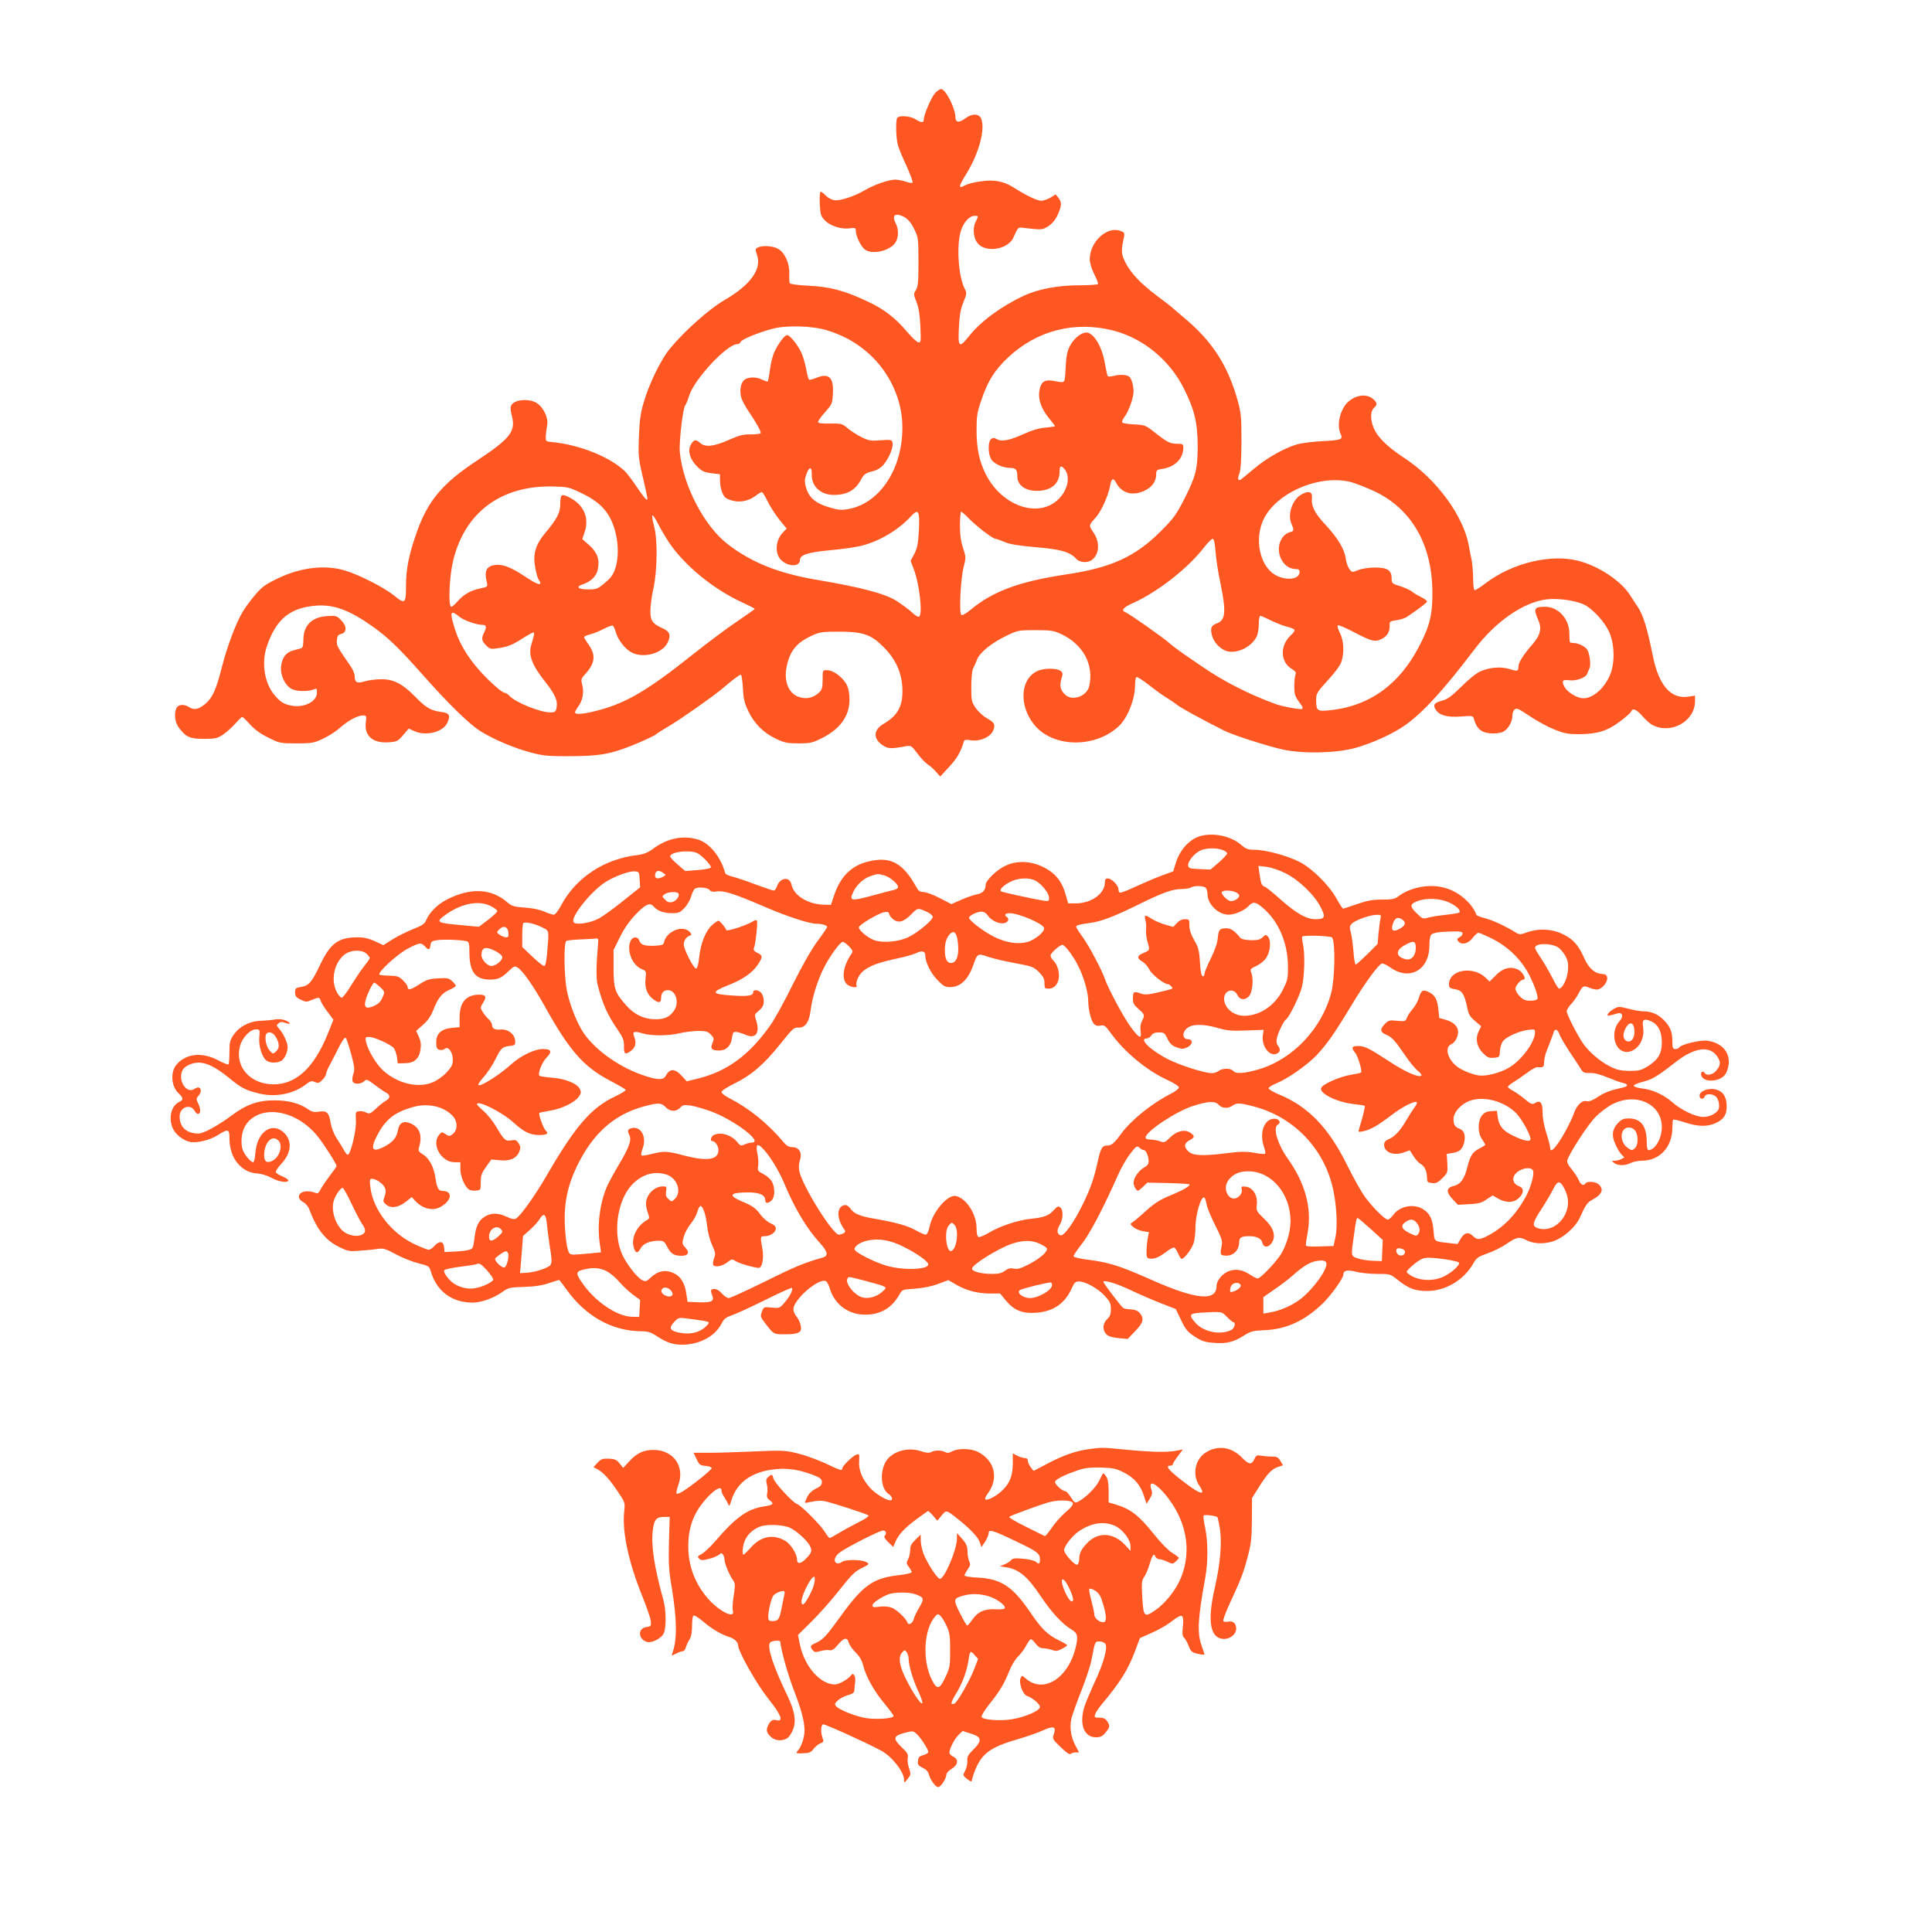
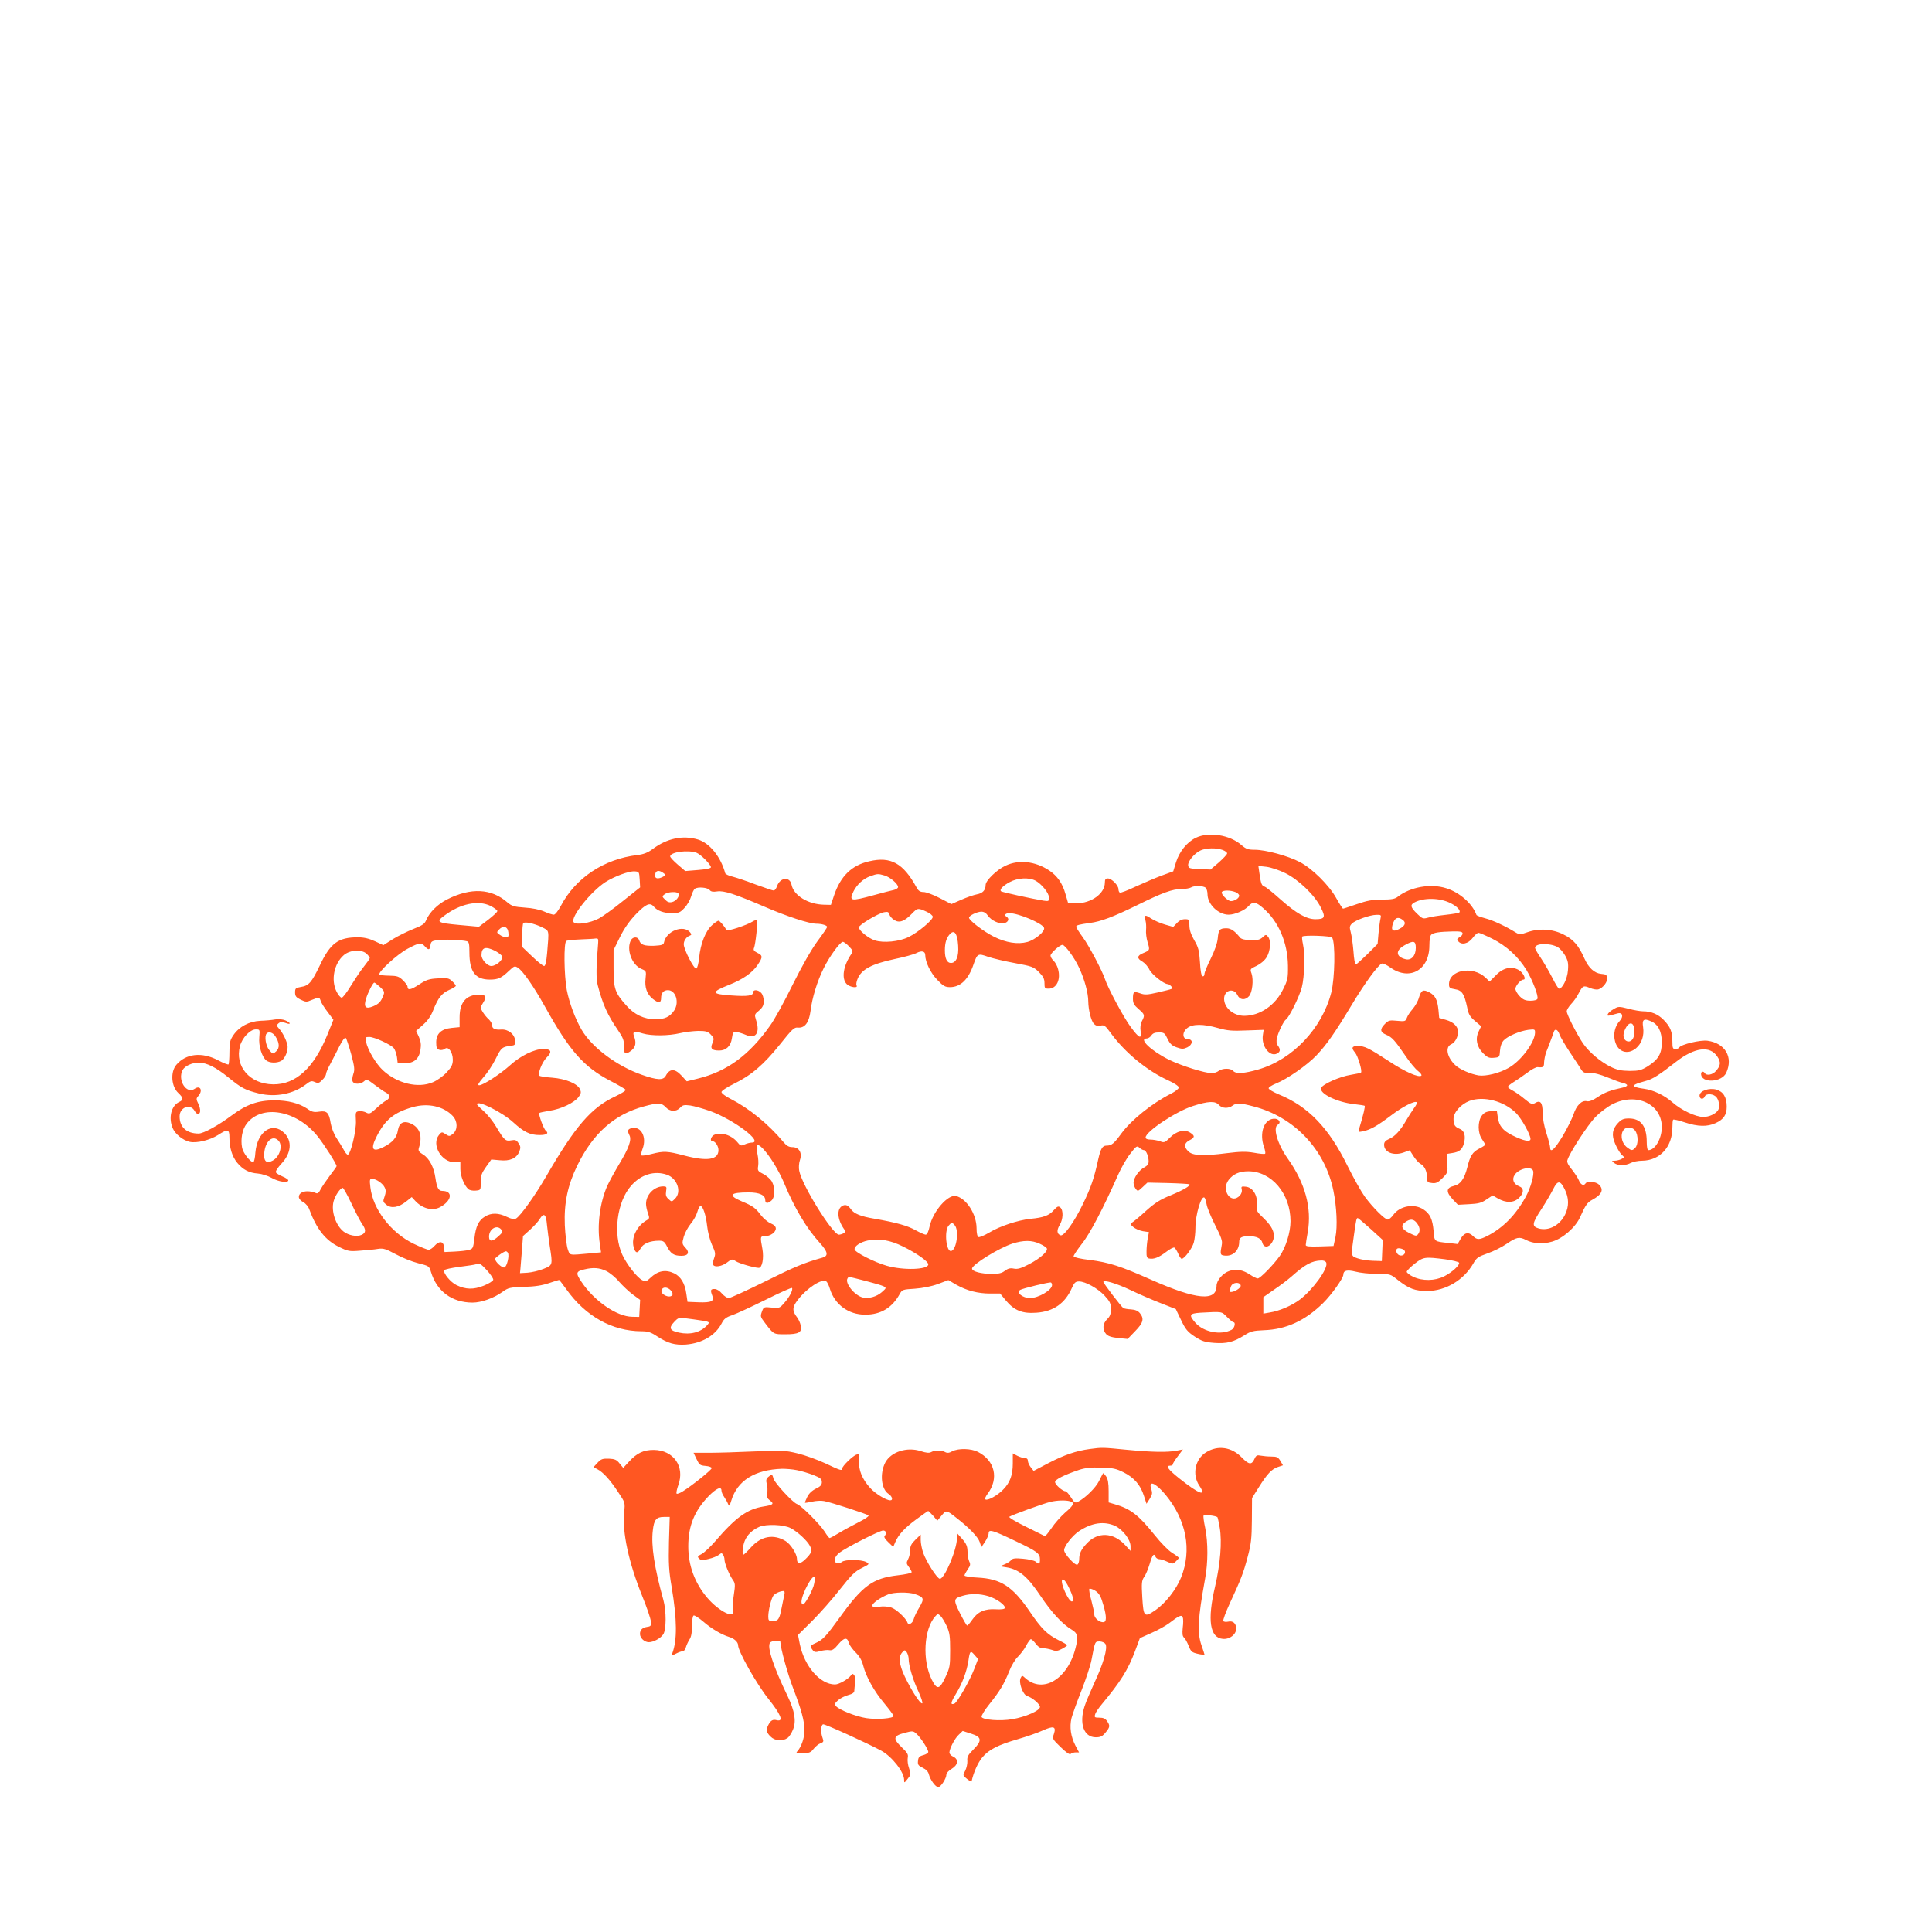
<svg xmlns="http://www.w3.org/2000/svg" version="1.0" width="1280pt" height="1280pt" viewBox="0 0 1280 1280" preserveAspectRatio="xMidYMid meet">
  <g transform="translate(0,1280) scale(0.1,-0.1)" fill="#ff5722" stroke="none">
-     <path d="M6195 12183 c-25 -28 -75 -144 -75 -176 0 -22 -18 -21 -55 3 -33 22 -109 27 -121 9 -11 -19 -8 -142 6 -184 6 -22 32 -84 57 -137 24 -54 42 -102 39 -107 -3 -5 -22 -3 -43 5 -21 7 -53 13 -71 14 -43 0 -139 -33 -202 -70 -72 -42 -167 -73 -205 -66 -18 4 -42 17 -55 31 -13 14 -28 25 -33 25 -5 0 -8 -34 -6 -79 4 -72 7 -83 34 -111 35 -37 108 -60 164 -53 38 5 41 4 41 -18 1 -36 35 -104 61 -123 51 -35 166 -8 202 48 21 32 22 88 1 127 -21 41 -12 63 22 55 46 -12 73 -37 101 -94 27 -55 28 -62 28 -217 0 -134 -3 -165 -17 -187 -16 -24 -16 -28 4 -79 15 -38 22 -86 26 -162 4 -101 3 -109 -14 -105 -9 1 -42 32 -73 68 -81 96 -154 152 -266 204 -150 71 -249 97 -388 103 -65 3 -120 10 -124 16 -4 6 -5 35 -4 64 3 67 -28 137 -73 164 -33 20 -105 25 -136 9 -16 -9 -17 -13 -4 -51 32 -92 -46 -199 -216 -297 -103 -60 -269 -208 -365 -326 -58 -72 -135 -230 -170 -351 -21 -70 -28 -120 -32 -225 -5 -122 -3 -146 21 -250 39 -168 39 -170 30 -170 -5 0 -32 35 -61 78 -28 42 -64 90 -79 106 -99 98 -305 181 -494 198 -33 3 -35 5 -34 38 1 19 5 52 9 72 10 48 -24 119 -69 148 -56 34 -158 22 -171 -21 -4 -10 -1 -35 4 -56 31 -110 -3 -155 -234 -308 -225 -149 -320 -263 -393 -469 -52 -146 -72 -243 -72 -353 0 -123 -6 -128 -77 -70 -66 53 -226 136 -324 166 -130 41 -293 23 -444 -49 -84 -40 -108 -57 -150 -106 -28 -33 -65 -81 -82 -109 -46 -72 -108 -236 -143 -375 -37 -146 -61 -200 -106 -240 -45 -39 -77 -47 -109 -26 -33 22 -72 20 -85 -3 -18 -34 -12 -95 13 -129 49 -66 73 -77 168 -77 79 0 90 3 129 30 23 16 59 48 80 72 20 24 41 43 45 43 4 0 27 -22 52 -50 30 -33 69 -62 121 -87 74 -37 79 -38 186 -38 104 0 115 2 178 32 37 17 86 49 110 71 51 46 117 82 152 82 24 0 25 -2 20 -43 -13 -91 45 -142 149 -135 57 4 63 7 98 48 l37 43 35 -16 c78 -37 196 -7 222 57 21 49 12 63 -48 70 -63 9 -96 28 -167 101 -82 84 -142 115 -222 115 -36 0 -85 -6 -111 -14 -52 -16 -67 -8 -67 35 0 14 -12 44 -27 65 -92 133 -94 137 -91 173 2 28 8 36 28 41 39 9 39 52 0 91 -29 30 -34 31 -94 27 -100 -6 -156 -62 -156 -156 0 -33 -5 -54 -12 -56 -7 -2 -32 -9 -54 -15 -50 -13 -75 -47 -82 -107 -6 -57 26 -125 71 -149 33 -17 111 -18 150 -1 14 7 17 3 17 -22 0 -58 -79 -101 -163 -88 -53 9 -76 22 -116 68 -69 79 -91 218 -52 329 62 180 155 255 332 267 113 7 218 -32 365 -137 102 -71 178 -145 334 -321 169 -191 307 -326 381 -373 82 -52 221 -112 330 -141 84 -23 117 -26 247 -26 210 0 282 12 432 72 69 28 139 60 155 72 17 13 58 39 93 59 71 42 288 194 343 241 73 62 118 96 127 96 5 0 11 -39 14 -88 3 -71 10 -99 35 -152 39 -83 101 -145 183 -184 57 -27 76 -31 150 -31 77 0 92 3 152 33 134 66 196 162 185 284 -4 43 -12 68 -32 94 -34 44 -81 74 -117 74 -28 0 -28 -1 -28 -63 0 -53 -4 -67 -23 -85 -36 -34 -79 -45 -126 -32 -73 19 -109 101 -90 200 22 107 64 160 164 207 56 26 69 28 185 28 158 0 212 -19 294 -102 77 -76 118 -164 124 -264 7 -121 -26 -187 -123 -244 -71 -41 -72 -102 -3 -145 33 -21 53 -22 149 -4 36 6 38 4 77 -48 22 -30 53 -62 68 -72 16 -10 41 -32 56 -50 l27 -31 60 65 c52 56 77 99 97 169 3 10 15 12 50 6 58 -8 126 22 144 65 16 40 9 53 -41 81 -24 13 -57 44 -74 67 -28 42 -30 49 -30 141 0 57 5 108 12 122 7 13 19 40 27 61 18 46 98 110 196 157 73 35 79 36 190 36 103 0 121 -3 171 -26 146 -69 218 -204 185 -346 -15 -65 -110 -100 -157 -57 -33 29 -41 60 -27 106 11 36 10 42 -7 54 -24 18 -106 18 -148 0 -116 -49 -130 -225 -27 -355 120 -152 394 -161 555 -19 63 54 115 182 115 280 0 26 4 49 9 52 5 3 42 -20 82 -52 41 -32 92 -69 114 -82 22 -13 56 -36 75 -51 30 -23 159 -93 311 -170 57 -29 295 -105 389 -125 134 -29 347 -24 473 9 115 31 261 97 343 157 118 86 252 233 453 498 140 185 324 312 477 331 87 10 215 -11 266 -44 57 -38 116 -105 146 -165 37 -76 43 -200 13 -281 -39 -104 -131 -179 -199 -163 -44 10 -91 44 -108 75 -20 39 -12 48 34 42 45 -6 110 18 118 44 3 10 10 26 15 36 10 18 2 90 -13 119 -11 23 -60 48 -93 48 -14 0 -25 3 -25 8 -1 4 -2 32 -3 63 -3 93 -76 169 -160 169 -72 0 -79 -11 -47 -84 27 -59 16 -105 -39 -167 -57 -65 -91 -119 -91 -144 0 -32 -6 -34 -58 -18 -57 18 -134 12 -194 -15 -25 -10 -79 -54 -126 -101 -65 -64 -92 -84 -128 -93 -54 -15 -63 -29 -40 -62 23 -36 77 -50 167 -43 74 6 78 5 84 -16 12 -43 30 -69 57 -83 31 -16 95 -18 132 -4 33 12 66 66 66 106 0 35 16 55 39 46 9 -3 48 -27 86 -53 39 -26 107 -63 150 -81 71 -28 91 -32 170 -32 120 1 186 22 269 85 37 28 70 57 73 65 9 25 35 15 75 -31 22 -25 52 -52 67 -59 124 -63 281 26 281 159 l0 36 -48 -7 c-114 -15 -192 77 -231 268 -38 188 -64 273 -101 328 -10 14 -32 48 -49 75 -61 97 -209 195 -346 230 -182 46 -435 -15 -611 -148 -34 -26 -67 -47 -73 -47 -7 0 -11 28 -11 78 -1 42 -5 97 -10 122 -6 25 -14 68 -19 97 -36 196 -215 440 -426 578 -122 80 -187 147 -209 213 -19 55 -15 102 10 123 21 17 17 35 -12 58 -43 34 -112 24 -163 -22 -52 -48 -77 -152 -49 -212 17 -37 6 -41 -125 -48 -62 -3 -137 -13 -167 -22 -86 -26 -198 -90 -279 -158 -40 -34 -80 -66 -87 -72 -21 -15 -28 2 -13 37 9 23 13 85 14 213 0 166 -2 187 -27 278 -64 226 -168 388 -350 539 -40 33 -75 64 -78 67 -3 4 -48 39 -102 79 -113 85 -177 153 -214 227 -26 55 -27 71 -8 162 6 29 3 34 -22 43 -89 34 -203 -71 -204 -186 0 -26 11 -63 29 -99 17 -33 28 -62 25 -67 -3 -4 -58 -8 -122 -8 -141 0 -275 -25 -370 -70 -150 -70 -285 -170 -362 -267 -65 -82 -74 -75 -67 56 4 82 11 124 30 169 22 55 23 62 9 88 -42 79 -56 283 -27 381 17 58 57 103 91 103 28 0 28 1 8 -39 -23 -46 -14 -116 19 -149 59 -58 197 -32 231 44 27 62 33 69 52 66 11 -1 47 -5 81 -9 57 -5 67 -3 102 21 26 18 46 44 60 76 26 60 26 81 3 110 l-18 22 -34 -21 c-19 -11 -47 -21 -61 -21 -28 0 -101 35 -184 88 -66 42 -131 54 -220 40 -38 -5 -82 -16 -97 -24 -52 -27 -51 -16 7 79 82 135 123 290 96 360 -14 36 -61 37 -108 1 -39 -29 -63 -26 -63 9 0 58 -65 187 -95 187 -8 0 -26 -12 -40 -27z m-710 -1573 c96 -31 169 -69 243 -129 143 -114 238 -293 249 -471 18 -288 -135 -541 -353 -582 -52 -9 -68 -8 -134 12 -88 26 -132 65 -150 131 -10 35 -10 52 1 83 20 58 39 58 37 1 -1 -80 62 -136 152 -134 83 1 138 33 173 99 20 37 29 45 72 56 35 8 59 22 80 47 35 41 66 117 58 145 -4 19 -11 20 -78 15 -64 -5 -79 -3 -126 20 -30 15 -71 41 -92 59 -37 31 -42 33 -118 32 -58 -1 -79 2 -79 11 0 7 21 36 47 65 45 51 48 56 51 122 7 109 -27 140 -114 103 -20 -8 -40 -13 -44 -10 -4 3 -13 35 -19 71 -7 37 -21 85 -32 108 -24 52 -76 116 -94 116 -17 0 -61 -59 -86 -115 -11 -24 -23 -76 -28 -115 -5 -40 -12 -74 -14 -77 -3 -2 -19 3 -36 11 -38 20 -90 20 -117 1 -26 -17 -36 -72 -23 -119 5 -19 29 -63 53 -98 46 -68 76 -121 76 -137 0 -5 -28 -9 -62 -9 -52 1 -78 -5 -148 -36 -101 -45 -158 -51 -192 -20 -28 26 -44 22 -63 -16 -20 -39 -3 -95 44 -141 31 -31 46 -38 94 -44 l57 -7 0 -37 c0 -55 19 -110 42 -122 63 -34 137 -27 195 17 17 13 35 24 40 24 5 0 23 -29 40 -64 17 -35 53 -89 78 -121 l47 -57 -26 -27 c-50 -52 -54 -143 -8 -184 48 -44 122 -42 122 3 0 34 53 51 204 65 77 7 170 20 206 30 121 31 243 105 325 194 50 54 59 38 53 -91 -5 -90 -10 -117 -30 -157 l-25 -47 19 -50 c39 -96 63 -304 37 -320 -6 -3 -27 9 -47 29 -21 19 -67 53 -104 77 -78 48 -233 89 -529 139 -252 43 -427 113 -587 235 -156 120 -296 388 -318 610 -6 67 20 292 36 311 6 7 17 34 25 61 33 110 251 344 320 344 9 0 18 6 21 14 7 17 110 60 209 87 95 26 269 21 370 -11z m1891 0 c197 -51 372 -194 467 -383 70 -139 91 -226 92 -377 0 -157 -12 -204 -88 -355 -55 -107 -72 -130 -157 -215 -168 -168 -327 -241 -622 -285 -314 -47 -491 -112 -640 -237 -27 -23 -52 -36 -59 -32 -16 10 -5 240 16 320 15 59 15 64 -4 122 -15 44 -21 87 -21 152 0 49 4 90 8 90 4 0 28 -21 52 -46 51 -52 158 -134 176 -134 6 0 32 -9 57 -20 33 -15 91 -25 206 -35 169 -14 228 -31 270 -76 26 -29 81 -31 111 -4 46 42 47 119 0 184 -27 39 -26 43 16 88 37 39 87 147 99 216 9 48 21 54 39 20 36 -71 111 -92 191 -53 49 24 75 61 75 108 0 27 4 30 43 36 82 13 137 68 137 141 0 23 -4 25 -42 25 -46 0 -66 10 -154 80 -53 42 -61 45 -128 48 -39 2 -75 8 -80 12 -5 5 1 20 12 35 29 37 62 128 62 172 0 20 -5 51 -12 69 -9 27 -18 34 -47 39 -20 3 -52 1 -71 -5 -19 -5 -37 -6 -41 -2 -3 4 -11 40 -18 80 -19 122 -83 221 -134 208 -37 -9 -75 -44 -99 -89 -17 -32 -24 -66 -28 -142 -6 -110 1 -103 -77 -89 -56 11 -81 -2 -93 -47 -17 -62 3 -129 56 -195 24 -30 44 -55 44 -57 0 -2 -29 -7 -65 -10 -43 -4 -90 -18 -142 -42 -92 -42 -145 -53 -178 -35 -20 11 -27 11 -40 0 -19 -16 -20 -92 0 -129 16 -32 77 -61 129 -61 36 0 46 -12 46 -56 0 -58 52 -96 129 -96 95 0 151 47 151 127 0 39 9 44 32 18 41 -47 24 -137 -37 -198 -132 -133 -376 -50 -484 163 -43 86 -61 169 -61 293 0 91 4 117 30 193 44 132 89 203 179 288 191 179 441 243 697 178z m1575 -1004 c30 -8 98 -35 151 -59 251 -117 388 -356 388 -677 0 -132 -14 -199 -65 -306 -134 -286 -339 -442 -618 -470 -80 -8 -87 -3 -87 68 0 44 4 50 78 132 50 54 83 100 90 124 19 62 15 136 -10 187 -12 24 -19 48 -15 52 4 4 51 -16 105 -44 120 -63 141 -68 186 -46 37 17 56 51 53 93 -2 22 3 25 46 31 27 4 58 14 70 23 91 62 130 93 131 101 1 6 -18 19 -40 30 -23 11 -50 27 -60 36 -11 9 -45 25 -76 35 -55 17 -58 19 -58 51 0 55 -28 73 -110 73 -41 0 -86 -7 -111 -17 -41 -16 -42 -16 -59 7 -10 13 -21 44 -24 69 -8 62 -52 135 -134 224 -72 77 -96 124 -90 179 4 40 -21 49 -68 23 -60 -32 -95 -130 -69 -192 20 -47 19 -52 -10 -59 -14 -3 -34 -17 -45 -31 -63 -80 -10 -213 85 -213 18 0 25 -5 25 -19 0 -46 -75 -60 -148 -27 -104 47 -152 215 -100 353 70 188 371 325 589 269z m-5109 -68 c96 -45 149 -88 187 -147 61 -96 82 -253 47 -358 -13 -40 -29 -62 -69 -95 -47 -40 -55 -43 -110 -43 -68 0 -86 17 -35 34 53 18 88 52 98 96 15 66 -2 114 -55 162 l-47 41 16 49 c31 94 -7 179 -101 227 -53 27 -60 22 -61 -39 0 -63 -20 -101 -101 -198 -50 -60 -71 -110 -71 -171 0 -43 19 -127 31 -140 5 -6 9 -14 9 -18 0 -18 -30 -5 -109 47 -90 60 -147 80 -197 71 -53 -10 -66 -41 -49 -112 7 -32 7 -32 -46 -43 -63 -14 -107 -39 -148 -86 -17 -19 -35 -35 -41 -35 -21 0 -14 192 11 300 76 324 317 505 664 497 92 -2 106 -5 177 -39z m591 -333 c104 -153 292 -307 480 -394 48 -22 87 -42 87 -45 0 -3 -51 -38 -112 -80 -62 -41 -196 -141 -298 -222 -296 -236 -437 -319 -622 -369 -98 -26 -158 -32 -158 -15 0 6 9 23 21 39 29 39 39 93 27 142 -10 36 -8 43 14 67 70 75 78 129 29 199 -17 24 -31 47 -31 52 0 5 19 13 43 19 23 6 64 23 90 37 27 14 53 23 57 20 5 -3 14 -23 20 -44 13 -48 61 -111 103 -133 78 -42 205 -8 240 64 24 50 15 75 -36 97 -64 28 -79 51 -78 114 0 30 9 99 21 153 25 120 27 315 5 401 -24 94 -17 103 22 28 19 -38 54 -97 76 -130z m3620 -57 c3 -46 17 -139 32 -208 40 -195 35 -250 -25 -271 -36 -13 -43 -31 -30 -80 13 -49 61 -96 106 -105 68 -13 156 32 189 97 8 15 15 53 15 84 0 30 4 55 10 55 5 0 35 -13 67 -29 32 -16 79 -35 106 -42 26 -6 50 -16 53 -21 4 -6 -8 -23 -25 -38 -72 -67 -69 -175 6 -221 26 -16 32 -25 26 -38 -4 -9 -8 -43 -8 -76 0 -59 3 -68 50 -131 5 -7 6 -16 3 -20 -8 -8 -128 14 -178 32 -173 63 -342 149 -483 246 -26 18 -80 55 -120 82 -39 27 -85 62 -102 77 -37 34 -264 193 -287 202 -33 12 -18 32 47 61 162 72 366 231 472 369 24 31 50 57 57 57 9 0 15 -25 19 -82z m-5011 -433 c30 -25 114 -55 155 -55 27 0 29 -15 7 -58 -17 -34 -11 -53 25 -86 19 -17 27 -18 86 -8 50 8 84 22 137 56 39 25 76 46 81 46 10 0 7 -15 -14 -85 -19 -65 6 -132 90 -238 71 -89 89 -132 77 -182 -5 -21 -12 -25 -41 -25 -65 0 -231 67 -269 109 -11 12 -25 21 -32 21 -7 0 -33 17 -56 38 -134 117 -227 244 -269 369 -42 127 -38 149 23 98z" />
    <path d="M7922 7249 c-59 -29 -109 -92 -131 -163 l-18 -59 -74 -27 c-41 -15 -118 -48 -173 -73 -54 -26 -102 -44 -107 -41 -5 3 -9 13 -9 23 0 25 -45 71 -70 71 -15 0 -20 -6 -20 -27 0 -73 -89 -137 -189 -138 l-54 0 -18 62 c-20 71 -54 120 -108 156 -92 61 -201 73 -288 32 -58 -26 -133 -99 -133 -128 0 -34 -19 -55 -57 -62 -21 -4 -68 -20 -104 -36 l-66 -29 -77 40 c-42 22 -91 40 -107 40 -23 0 -34 7 -47 31 -88 160 -170 206 -312 173 -117 -26 -192 -99 -235 -229 l-20 -60 -45 1 c-106 2 -202 61 -216 133 -11 55 -75 49 -96 -10 -5 -16 -15 -29 -22 -29 -7 0 -59 18 -117 39 -57 22 -126 45 -152 52 -27 6 -50 17 -52 23 -30 110 -103 200 -181 224 -101 30 -205 8 -301 -64 -31 -23 -59 -34 -100 -39 -222 -26 -411 -152 -508 -338 -18 -33 -37 -57 -46 -57 -9 0 -38 9 -64 21 -30 13 -78 23 -129 26 -71 5 -85 10 -114 34 -106 93 -242 100 -400 20 -63 -32 -116 -85 -138 -136 -10 -26 -25 -36 -86 -60 -40 -16 -101 -46 -135 -67 l-63 -40 -56 26 c-39 18 -73 26 -113 26 -130 0 -182 -38 -252 -186 -55 -114 -73 -135 -127 -143 -33 -6 -37 -9 -37 -36 0 -25 7 -33 37 -48 34 -16 39 -17 73 -2 49 20 52 19 60 -7 4 -13 25 -46 46 -73 l38 -51 -39 -97 c-90 -222 -210 -333 -361 -331 -154 2 -255 119 -219 254 15 55 67 110 105 110 27 0 27 -1 23 -51 -6 -58 18 -134 48 -156 22 -16 68 -17 96 -2 27 14 50 73 42 107 -9 37 -33 83 -56 108 -17 19 -17 22 -3 34 13 11 23 11 46 3 38 -15 38 1 -1 17 -17 7 -45 10 -67 6 -21 -4 -65 -8 -99 -9 -74 -4 -138 -38 -177 -94 -23 -34 -27 -49 -27 -114 0 -42 -3 -78 -6 -81 -3 -3 -35 9 -70 28 -107 56 -213 44 -276 -31 -40 -48 -33 -143 13 -186 35 -33 36 -46 6 -60 -52 -24 -72 -104 -43 -173 17 -40 68 -81 113 -91 47 -10 133 11 187 45 65 42 76 40 76 -16 0 -68 18 -127 52 -168 38 -46 79 -67 137 -71 26 -2 66 -15 91 -29 45 -26 110 -35 110 -16 0 5 -17 17 -37 25 -21 9 -41 21 -45 27 -4 7 11 31 37 59 65 69 72 149 19 202 -79 79 -180 11 -192 -129 -2 -35 -9 -64 -14 -64 -20 0 -68 62 -74 96 -11 58 1 121 30 159 100 131 331 90 470 -83 47 -59 126 -184 126 -198 0 -3 -20 -31 -44 -62 -24 -32 -51 -72 -61 -90 -12 -25 -21 -32 -33 -26 -55 23 -112 10 -112 -26 0 -11 12 -26 29 -34 16 -9 34 -30 40 -48 49 -132 107 -205 197 -249 59 -29 68 -31 141 -25 43 3 96 8 118 12 35 5 51 0 116 -35 42 -23 109 -50 149 -60 71 -18 74 -19 85 -57 39 -130 140 -204 276 -204 58 0 142 30 198 71 39 28 49 30 144 33 71 2 121 10 164 25 34 11 64 21 67 21 2 0 24 -28 49 -63 127 -178 303 -276 496 -277 44 0 63 -6 105 -34 71 -46 117 -59 191 -54 108 9 195 61 236 140 15 30 29 41 71 55 29 10 128 56 221 102 92 46 170 81 174 78 9 -10 -15 -59 -50 -98 -31 -36 -34 -37 -84 -32 -50 5 -53 4 -63 -21 -14 -38 -14 -38 19 -82 57 -75 55 -74 134 -74 90 0 112 13 102 58 -3 17 -14 41 -24 54 -33 43 -33 67 4 115 60 79 163 146 190 123 6 -5 17 -27 23 -48 32 -105 123 -172 234 -172 104 0 179 46 229 137 16 29 20 30 100 35 53 4 109 15 153 31 l69 26 53 -31 c69 -39 143 -58 224 -58 l66 0 38 -46 c56 -67 110 -88 203 -81 113 8 190 62 235 165 16 35 24 42 47 42 42 0 125 -46 170 -95 35 -38 41 -51 41 -88 0 -33 -6 -49 -25 -67 -29 -28 -33 -69 -7 -98 12 -14 35 -22 80 -27 l63 -6 49 51 c54 55 62 83 32 120 -13 16 -31 23 -59 25 -22 1 -45 5 -51 9 -12 7 -132 164 -132 173 0 16 87 -10 180 -54 58 -28 149 -67 203 -88 l97 -38 35 -73 c29 -61 43 -78 90 -109 48 -31 66 -37 129 -42 84 -6 128 5 200 50 42 27 59 31 130 34 147 5 273 63 392 180 56 55 134 165 134 188 0 28 25 34 81 20 29 -8 94 -15 142 -15 87 0 88 0 139 -41 73 -57 112 -72 194 -72 121 0 242 72 305 182 21 38 32 45 94 67 39 13 96 42 128 64 64 44 83 48 127 25 48 -25 111 -29 173 -11 70 20 156 95 186 163 35 79 48 97 80 114 65 35 79 69 43 102 -20 19 -77 23 -87 7 -12 -19 -33 -10 -45 21 -7 17 -29 49 -47 72 -22 25 -33 48 -29 59 11 45 136 237 187 288 31 32 82 70 115 86 158 78 325 -2 324 -155 -1 -76 -45 -151 -89 -151 -7 0 -11 23 -11 55 0 104 -39 155 -118 155 -36 0 -49 -6 -72 -30 -39 -41 -44 -82 -19 -138 11 -26 29 -57 40 -69 l21 -21 -20 -11 c-12 -6 -31 -11 -44 -11 -22 -1 -22 -1 -4 -15 25 -19 73 -19 110 0 15 8 49 15 75 15 118 1 201 91 201 220 0 26 2 49 5 52 3 3 38 -5 77 -18 87 -29 149 -30 204 -5 53 24 74 55 74 109 0 62 -22 99 -68 113 -49 14 -112 -8 -112 -40 0 -24 25 -28 34 -6 9 24 62 19 80 -7 17 -24 21 -66 8 -84 -17 -25 -59 -44 -97 -44 -51 0 -146 45 -205 97 -53 47 -127 82 -190 90 -25 3 -52 9 -60 14 -16 8 4 19 75 38 44 11 90 41 200 127 122 95 223 108 272 35 26 -38 23 -62 -10 -98 -21 -24 -61 -31 -72 -13 -9 15 -25 12 -25 -4 0 -65 138 -58 167 7 47 103 -7 196 -125 212 -48 6 -174 -24 -187 -45 -3 -6 -15 -10 -26 -10 -16 0 -19 7 -19 49 0 65 -13 98 -58 144 -37 38 -83 57 -137 57 -16 0 -60 7 -96 17 -64 16 -67 16 -99 -3 -18 -10 -35 -25 -38 -33 -5 -14 -2 -14 65 5 33 9 41 -21 14 -50 -32 -34 -44 -87 -31 -135 19 -71 83 -92 139 -46 38 32 55 84 47 140 -8 50 4 60 52 39 47 -20 72 -67 72 -140 0 -75 -24 -115 -94 -159 -43 -26 -59 -30 -120 -30 -57 1 -82 6 -127 28 -70 36 -140 96 -181 154 -41 61 -108 192 -108 213 0 9 13 31 29 48 17 17 39 49 50 71 27 51 32 54 76 35 20 -8 44 -12 54 -9 31 9 63 51 59 77 -2 19 -10 24 -40 26 -44 4 -83 39 -111 102 -38 86 -73 127 -139 159 -73 37 -163 42 -241 14 -45 -16 -50 -16 -75 -1 -66 41 -151 81 -202 94 -30 8 -56 18 -58 22 -26 74 -112 150 -200 177 -102 33 -238 9 -321 -56 -19 -15 -41 -19 -105 -19 -64 0 -99 -7 -166 -30 -47 -16 -88 -30 -92 -30 -3 0 -23 30 -44 68 -48 87 -160 198 -243 241 -76 40 -225 81 -298 81 -44 0 -58 5 -88 31 -77 68 -217 90 -303 48z m177 -80 c17 -6 31 -16 31 -23 0 -7 -25 -33 -55 -60 l-55 -47 -72 3 c-66 3 -73 5 -76 24 -4 27 42 82 83 100 37 16 102 18 144 3z m-3484 -19 c28 -11 95 -78 95 -96 0 -7 -33 -14 -85 -18 l-85 -7 -50 43 c-28 24 -50 48 -50 54 0 29 119 45 175 24z m3901 -135 c87 -43 194 -145 234 -226 34 -66 28 -79 -35 -79 -59 0 -126 38 -230 130 -49 44 -97 83 -107 86 -19 6 -24 18 -34 88 l-7 49 54 -6 c30 -4 85 -22 125 -42z m-4278 -42 l3 -52 -112 -89 c-61 -50 -134 -102 -161 -117 -58 -31 -155 -46 -168 -24 -21 33 115 203 211 265 60 38 157 74 194 71 29 -2 30 -4 33 -54z m157 43 c18 -13 18 -14 -3 -25 -31 -16 -52 -13 -52 7 0 34 23 42 55 18z m1464 -16 c37 -10 91 -56 91 -77 0 -7 -12 -15 -27 -19 -16 -3 -76 -19 -135 -35 -154 -42 -164 -40 -133 26 22 44 65 84 111 100 48 17 51 17 93 5z m1000 -34 c42 -22 91 -83 91 -113 0 -24 -2 -25 -37 -20 -73 12 -275 56 -281 62 -12 11 13 37 58 61 52 28 126 32 169 10z m1129 -48 c7 -7 12 -26 12 -42 0 -67 72 -136 140 -136 42 0 108 29 134 59 27 29 46 27 93 -14 103 -88 164 -229 166 -382 1 -84 -2 -97 -32 -157 -52 -107 -154 -176 -258 -176 -71 0 -133 53 -133 113 0 57 64 75 88 25 16 -34 51 -37 77 -8 22 24 31 107 17 150 -11 30 -10 31 33 51 27 13 53 35 66 56 26 41 31 112 10 137 -13 16 -16 15 -36 -4 -18 -16 -33 -20 -80 -19 -36 1 -61 7 -69 17 -35 44 -61 62 -90 62 -45 0 -53 -9 -58 -66 -3 -33 -20 -81 -46 -134 -23 -46 -42 -92 -42 -102 0 -11 -5 -18 -12 -16 -9 3 -15 35 -18 94 -5 77 -10 97 -38 145 -22 39 -32 69 -32 98 0 39 -2 41 -30 41 -19 0 -38 -9 -53 -26 l-24 -25 -56 16 c-31 9 -71 27 -91 40 -40 27 -47 24 -37 -13 4 -15 6 -43 4 -62 -2 -19 2 -56 10 -82 16 -52 16 -54 -30 -73 -41 -17 -42 -35 -4 -56 16 -10 37 -33 46 -53 16 -32 96 -96 122 -96 6 0 16 -7 23 -15 14 -17 21 -14 -93 -41 -66 -15 -83 -16 -113 -5 -43 15 -48 11 -48 -36 0 -29 7 -42 37 -68 42 -36 43 -41 22 -81 -9 -19 -12 -42 -8 -66 8 -56 -10 -48 -67 30 -44 58 -152 260 -170 317 -17 52 -106 221 -146 275 -24 33 -44 64 -44 70 0 10 18 15 90 25 73 9 156 41 310 116 174 86 238 109 299 109 25 0 53 5 61 10 21 14 84 12 98 -2z m-3287 -14 c9 -12 23 -14 50 -10 44 7 116 -16 318 -103 146 -63 293 -111 340 -111 36 0 71 -11 71 -21 0 -5 -29 -48 -65 -96 -41 -56 -101 -162 -164 -288 -54 -110 -121 -232 -149 -270 -138 -195 -284 -303 -479 -351 l-73 -18 -34 37 c-45 49 -79 49 -105 0 -16 -31 -56 -30 -158 6 -166 58 -331 181 -400 299 -42 72 -81 177 -98 263 -18 97 -21 314 -3 325 6 4 47 8 92 10 45 2 90 4 101 6 17 2 20 -2 18 -27 -14 -164 -14 -240 -3 -282 33 -127 65 -198 134 -298 34 -50 41 -68 40 -107 -1 -54 9 -59 50 -27 27 22 33 50 17 93 -13 32 1 37 58 19 58 -17 171 -16 246 2 33 8 87 14 121 15 52 0 64 -4 84 -25 21 -22 22 -27 10 -56 -16 -36 -4 -49 45 -49 46 0 77 30 84 81 6 39 9 44 31 42 14 -2 42 -11 63 -20 65 -28 94 15 66 99 -11 36 -11 38 20 63 24 21 31 35 31 63 0 19 -7 44 -17 54 -19 21 -53 24 -53 4 0 -23 -36 -29 -146 -21 -133 9 -135 22 -14 70 91 36 155 80 190 133 35 52 34 62 -4 80 -20 10 -26 19 -21 30 11 26 26 172 20 183 -4 5 -16 2 -28 -6 -39 -25 -171 -68 -175 -57 -6 18 -43 62 -52 62 -5 0 -25 -13 -43 -30 -42 -37 -76 -122 -85 -215 -4 -39 -12 -70 -19 -72 -15 -5 -83 127 -83 161 0 25 19 51 42 58 10 4 10 8 0 21 -44 53 -158 9 -173 -67 -3 -16 -15 -19 -64 -22 -66 -2 -91 6 -100 36 -8 25 -41 26 -55 1 -32 -61 6 -165 71 -191 31 -13 31 -15 26 -63 -7 -59 9 -104 48 -135 38 -30 55 -28 55 6 0 33 16 52 45 52 52 0 77 -80 42 -134 -29 -43 -63 -59 -125 -59 -74 0 -140 31 -193 92 -75 84 -84 110 -84 247 l0 120 42 85 c28 57 62 106 106 152 66 68 93 80 118 51 23 -28 67 -44 120 -44 46 0 55 4 83 34 18 18 38 53 45 77 7 24 18 47 25 51 21 14 83 8 97 -8z m3483 -14 c14 -5 26 -16 26 -24 0 -17 -30 -36 -55 -36 -21 0 -68 47 -60 60 8 13 56 13 89 0z m-3689 -10 c10 -16 -14 -49 -41 -56 -19 -5 -32 -1 -47 15 -22 22 -22 22 -3 37 22 16 82 19 91 4z m5114 -63 c45 -22 71 -50 59 -63 -4 -3 -44 -10 -90 -15 -46 -5 -99 -13 -118 -19 -32 -9 -37 -7 -72 27 -43 42 -47 58 -17 74 62 33 168 31 238 -4z m-6359 -19 c25 -13 45 -28 45 -34 0 -7 -28 -32 -61 -58 l-61 -46 -132 12 c-143 13 -154 20 -98 61 106 80 226 105 307 65z m2888 -38 c23 -10 42 -26 42 -34 0 -22 -97 -103 -160 -134 -63 -31 -167 -41 -225 -22 -42 14 -105 65 -105 86 0 16 125 91 166 100 26 5 32 2 36 -14 3 -11 17 -28 32 -37 33 -22 68 -10 117 41 38 39 40 40 97 14z m406 -25 c23 -34 77 -59 110 -51 26 6 35 29 16 41 -19 12 -10 25 18 25 59 0 218 -67 229 -97 9 -23 -59 -80 -111 -94 -63 -17 -141 -5 -221 35 -68 34 -165 108 -165 126 0 14 52 39 81 40 18 0 32 -9 43 -25z m2602 -22 c-4 -16 -9 -59 -13 -97 l-6 -70 -68 -68 c-38 -37 -72 -68 -77 -68 -5 0 -12 39 -15 88 -4 48 -12 104 -18 126 -9 33 -8 41 8 57 23 23 117 57 162 58 31 1 33 -1 27 -26z m148 -8 c24 -18 15 -40 -24 -60 -38 -20 -54 -11 -45 24 13 50 35 62 69 36z m-5704 -48 c50 -25 48 -13 35 -169 -5 -60 -12 -88 -20 -88 -7 0 -43 28 -79 63 l-66 63 0 75 c0 42 3 79 7 83 11 11 72 -2 123 -27z m-222 -34 c3 -27 0 -33 -15 -33 -10 0 -29 7 -41 16 -22 15 -23 17 -6 35 27 30 58 21 62 -18z m2980 -88 c5 -72 -13 -115 -48 -115 -26 0 -40 29 -40 84 0 51 11 86 36 110 28 28 47 -1 52 -79z m3342 80 c0 -8 -9 -19 -21 -25 -16 -9 -18 -14 -8 -26 22 -27 66 -17 95 21 14 19 32 35 39 35 7 0 49 -18 93 -40 93 -47 172 -119 226 -208 40 -67 79 -169 72 -189 -3 -8 -22 -13 -46 -13 -33 0 -48 6 -71 29 -16 16 -29 39 -29 50 0 20 35 61 53 61 21 0 -1 46 -30 63 -49 28 -105 16 -154 -36 l-40 -40 -27 26 c-84 80 -242 52 -242 -44 0 -23 5 -27 40 -33 46 -7 61 -30 80 -118 9 -48 18 -63 52 -92 l41 -35 -17 -36 c-23 -48 -12 -101 30 -143 28 -28 39 -33 71 -30 37 3 38 4 41 48 2 28 11 53 24 67 26 28 105 62 163 70 43 5 45 4 45 -18 -1 -64 -92 -187 -175 -234 -61 -35 -151 -57 -199 -50 -53 9 -125 40 -154 68 -55 51 -69 120 -28 138 26 12 46 48 46 83 0 35 -30 65 -80 79 l-45 13 -5 54 c-7 67 -21 95 -61 116 -41 21 -53 14 -68 -35 -6 -23 -25 -56 -41 -75 -16 -18 -34 -44 -39 -59 -9 -24 -13 -25 -65 -20 -49 5 -57 3 -80 -20 -35 -35 -33 -55 7 -72 39 -16 58 -37 127 -138 29 -43 67 -89 84 -102 17 -13 27 -27 23 -31 -16 -16 -109 25 -216 96 -135 88 -160 100 -206 100 -39 0 -44 -13 -17 -44 18 -21 49 -123 39 -132 -2 -3 -33 -9 -68 -15 -71 -11 -187 -62 -196 -87 -14 -36 103 -94 217 -107 36 -4 68 -9 71 -11 5 -3 -7 -56 -38 -158 -5 -16 -2 -17 28 -11 50 11 94 36 184 104 77 59 159 101 172 88 3 -4 -5 -21 -19 -39 -13 -18 -36 -54 -51 -80 -39 -68 -77 -109 -114 -124 -24 -10 -33 -21 -33 -38 0 -50 62 -75 128 -52 l42 15 25 -39 c14 -22 34 -44 45 -50 27 -14 44 -48 44 -90 1 -32 4 -35 34 -38 26 -3 39 3 68 32 35 35 36 38 33 98 l-4 63 37 6 c47 7 65 23 77 64 13 48 3 85 -28 96 -32 13 -41 26 -41 66 0 43 48 97 105 119 93 35 229 0 310 -81 36 -37 95 -142 95 -171 0 -22 -46 -13 -120 24 -64 32 -89 63 -97 121 l-6 42 -40 -3 c-30 -2 -45 -10 -60 -30 -28 -38 -27 -116 2 -156 11 -17 21 -33 21 -36 0 -3 -18 -15 -40 -26 -44 -22 -61 -49 -79 -125 -19 -75 -45 -112 -89 -122 -51 -12 -53 -40 -8 -88 l35 -37 74 4 c60 3 82 8 115 31 l41 27 33 -19 c56 -33 109 -31 143 4 32 31 32 63 1 75 -38 14 -51 46 -31 76 27 42 109 60 122 28 9 -25 -15 -112 -49 -174 -67 -121 -150 -205 -255 -259 -52 -26 -68 -26 -93 -1 -30 30 -58 25 -82 -16 l-21 -36 -61 7 c-95 10 -93 8 -98 79 -7 78 -23 114 -67 143 -61 41 -157 24 -200 -36 -12 -17 -29 -31 -37 -31 -19 0 -100 81 -152 152 -23 32 -75 124 -115 205 -123 251 -261 394 -456 473 -36 15 -66 33 -66 40 0 7 23 21 50 32 73 29 205 121 267 186 68 72 122 149 232 332 87 145 176 267 201 276 7 3 33 -9 58 -27 127 -89 257 -15 257 146 0 38 5 67 13 73 15 13 54 19 140 21 53 1 67 -2 67 -14z m-864 -27 c22 -36 18 -268 -6 -364 -61 -237 -255 -443 -482 -509 -96 -28 -150 -31 -168 -10 -16 19 -70 19 -96 0 -10 -8 -31 -15 -45 -15 -45 0 -200 48 -284 89 -119 59 -205 141 -147 141 9 0 23 9 30 20 9 14 23 20 50 20 34 0 39 -4 57 -42 16 -34 30 -46 61 -57 34 -12 44 -12 70 0 37 18 40 54 4 54 -37 0 -40 46 -4 74 35 28 106 28 204 0 63 -18 94 -20 189 -16 l113 4 -5 -34 c-12 -73 45 -148 94 -123 22 12 24 28 5 53 -9 12 -11 28 -6 50 8 37 45 113 59 122 21 12 90 153 106 214 18 71 22 223 7 288 -5 23 -7 44 -4 48 11 11 191 5 198 -7z m-5733 -24 c14 -4 17 -17 17 -74 0 -128 39 -180 135 -180 55 0 77 10 127 58 35 33 38 34 60 20 34 -23 103 -122 179 -258 163 -293 256 -398 431 -490 54 -28 100 -55 103 -60 3 -5 -27 -24 -67 -43 -160 -74 -267 -198 -459 -530 -73 -126 -169 -261 -200 -280 -12 -7 -29 -4 -61 11 -55 27 -103 28 -145 2 -42 -25 -61 -65 -70 -146 -8 -63 -10 -68 -37 -75 -16 -5 -58 -9 -95 -11 l-66 -3 -3 33 c-4 40 -32 43 -64 7 -12 -14 -29 -25 -38 -25 -9 0 -54 18 -100 40 -150 73 -269 228 -286 373 -6 50 -5 57 11 57 27 0 72 -31 84 -58 9 -18 8 -33 -1 -59 -12 -33 -11 -36 12 -55 32 -26 81 -18 130 21 l38 30 23 -25 c47 -51 113 -68 162 -43 81 42 91 109 17 109 -25 0 -36 22 -45 85 -10 72 -41 131 -82 156 -28 17 -33 26 -28 43 25 78 8 133 -50 161 -50 23 -80 8 -89 -44 -7 -48 -35 -80 -94 -110 -75 -38 -90 -15 -46 71 56 110 115 158 238 193 101 29 205 6 266 -59 33 -36 33 -91 1 -118 -22 -17 -25 -18 -49 -2 -24 16 -26 16 -44 -6 -51 -63 16 -180 103 -180 l39 0 0 -45 c0 -46 26 -111 54 -134 8 -7 30 -11 48 -9 33 3 33 3 33 56 0 44 6 60 35 101 l35 49 56 -5 c67 -7 110 12 129 56 10 26 10 35 -4 56 -14 22 -22 25 -49 20 -38 -7 -46 0 -101 92 -20 34 -57 80 -81 101 -25 22 -45 42 -45 46 0 31 167 -52 242 -121 69 -63 110 -83 172 -83 48 0 64 11 42 29 -15 12 -50 110 -43 117 2 3 33 9 68 15 76 11 164 53 192 91 17 22 18 32 10 51 -17 38 -96 70 -184 77 -43 3 -81 9 -85 13 -13 13 17 90 47 120 39 39 32 57 -23 57 -58 0 -150 -45 -218 -107 -64 -58 -179 -133 -205 -133 -13 0 -6 13 28 53 26 28 63 85 82 124 36 73 42 78 105 85 21 3 25 8 23 33 -3 43 -46 77 -92 74 -43 -3 -61 6 -61 30 0 10 -10 26 -21 37 -12 10 -30 32 -40 48 -18 29 -18 31 2 63 25 40 18 53 -26 53 -86 0 -130 -50 -130 -150 l0 -65 -52 -5 c-70 -7 -103 -38 -103 -96 0 -34 4 -44 20 -49 12 -4 28 -1 37 6 23 20 53 -22 53 -72 0 -32 -8 -48 -40 -83 -23 -25 -63 -54 -92 -66 -98 -42 -235 -9 -331 79 -46 43 -100 133 -112 189 -6 30 -5 32 22 32 33 0 142 -50 162 -74 8 -10 17 -36 21 -59 l5 -42 47 1 c62 0 95 29 104 91 5 32 2 55 -11 84 l-18 39 45 40 c31 27 53 58 68 97 33 83 57 113 107 135 23 10 43 22 43 27 0 4 -11 18 -24 30 -22 21 -33 23 -94 19 -60 -3 -77 -9 -126 -41 -55 -36 -76 -40 -76 -13 0 7 -14 25 -31 42 -26 25 -38 29 -90 30 -32 0 -62 4 -65 7 -14 14 119 136 186 171 79 42 90 43 115 16 24 -27 33 -25 37 8 3 23 9 28 43 33 40 7 164 2 198 -7z m2532 -34 c25 -26 27 -34 17 -48 -55 -79 -69 -165 -32 -202 21 -21 77 -29 65 -9 -4 5 -1 25 6 42 25 64 92 100 246 133 63 13 128 31 145 40 35 18 58 12 58 -14 0 -45 35 -118 80 -164 39 -41 52 -48 84 -48 70 0 122 51 156 151 25 72 29 74 96 50 33 -11 113 -30 179 -42 113 -21 122 -24 158 -59 29 -30 37 -45 37 -74 0 -33 2 -36 28 -36 52 0 81 60 62 129 -5 21 -19 46 -30 56 -11 10 -20 25 -20 34 0 16 61 71 79 71 17 0 80 -85 110 -151 36 -76 61 -168 61 -224 1 -56 18 -126 37 -148 12 -12 25 -16 44 -12 25 6 32 0 70 -52 93 -127 238 -246 375 -309 44 -20 74 -40 74 -49 0 -8 -24 -27 -52 -41 -125 -63 -263 -174 -329 -264 -49 -67 -64 -80 -99 -80 -26 0 -38 -20 -54 -91 -28 -128 -48 -185 -100 -293 -59 -123 -128 -219 -150 -210 -24 9 -26 33 -6 67 24 38 26 99 5 117 -13 11 -20 8 -43 -17 -31 -36 -68 -50 -155 -58 -83 -9 -202 -48 -273 -91 -32 -19 -64 -32 -71 -30 -8 4 -13 24 -13 58 0 93 -66 197 -136 214 -53 13 -153 -101 -175 -201 -7 -34 -17 -55 -26 -55 -7 0 -37 13 -66 29 -53 30 -126 51 -275 77 -90 15 -133 33 -154 62 -20 28 -36 34 -57 23 -39 -21 -34 -90 11 -154 11 -14 10 -19 -2 -27 -8 -5 -23 -10 -32 -10 -41 0 -246 329 -263 424 -4 19 -2 51 5 71 16 48 -6 85 -51 85 -22 0 -38 9 -57 32 -103 123 -229 225 -354 289 -32 16 -58 36 -58 44 0 8 36 32 83 55 115 56 197 127 304 260 82 103 95 115 120 112 45 -4 73 33 83 110 10 86 45 199 87 283 39 79 109 175 127 175 7 0 25 -14 41 -30z m3755 -10 c0 -52 -30 -85 -68 -75 -65 16 -68 58 -7 92 60 34 75 31 75 -17z m939 6 c14 -8 37 -33 50 -56 19 -34 23 -52 19 -99 -4 -55 -36 -121 -59 -121 -5 0 -25 33 -45 73 -20 39 -54 98 -75 129 -22 32 -39 62 -39 68 0 31 94 34 149 6z m-7038 -26 c22 -12 43 -28 46 -37 8 -21 -40 -63 -72 -63 -26 0 -65 42 -65 71 0 53 26 61 91 29z m-851 -20 c11 -11 20 -23 20 -27 0 -5 -18 -30 -40 -58 -22 -27 -60 -85 -86 -127 -26 -43 -53 -78 -60 -78 -8 0 -23 18 -34 40 -39 77 -17 187 49 243 42 35 120 38 151 7z m88 -219 c29 -27 31 -33 21 -58 -15 -39 -29 -54 -67 -70 -50 -21 -64 -5 -47 50 13 43 46 107 55 107 3 0 20 -13 38 -29z m8310 -283 c4 -45 -12 -78 -38 -78 -28 0 -42 32 -29 67 24 65 62 71 67 11z m-495 -34 c6 -16 36 -67 67 -114 31 -47 65 -97 74 -113 14 -23 23 -27 59 -26 27 2 68 -9 117 -29 41 -17 87 -34 103 -37 15 -3 27 -10 27 -15 0 -5 -12 -12 -27 -15 -83 -18 -121 -32 -166 -62 -34 -23 -58 -32 -73 -29 -33 9 -70 -27 -89 -87 -10 -28 -42 -94 -72 -144 -53 -88 -83 -115 -83 -75 0 9 -11 52 -25 95 -15 47 -25 101 -25 138 0 65 -15 83 -52 60 -16 -10 -26 -6 -66 27 -26 22 -62 47 -79 56 -18 9 -33 21 -33 25 0 5 17 19 38 32 20 12 60 40 89 61 28 22 60 39 70 38 37 -4 43 0 43 33 1 17 7 48 14 67 8 19 21 53 29 75 9 22 18 48 21 58 8 26 28 16 39 -19z m-8509 -9 c28 -43 30 -78 6 -100 -22 -20 -22 -20 -46 8 -23 27 -34 94 -17 110 14 15 41 6 57 -18z m503 -120 c22 -83 24 -103 14 -130 -6 -18 -9 -40 -5 -49 8 -21 52 -21 76 0 16 16 21 14 70 -23 29 -22 63 -46 76 -52 28 -15 28 -37 1 -52 -12 -6 -42 -29 -66 -52 -39 -36 -46 -39 -67 -28 -13 7 -34 11 -47 9 -23 -3 -24 -6 -21 -62 4 -64 -35 -226 -54 -226 -6 0 -18 15 -27 33 -10 17 -31 53 -48 78 -17 26 -33 68 -38 97 -11 71 -25 85 -77 77 -35 -5 -48 -2 -79 20 -54 36 -127 55 -216 55 -110 0 -186 -27 -284 -100 -88 -66 -187 -120 -219 -120 -80 0 -126 42 -126 114 0 61 73 87 100 35 6 -10 15 -19 21 -19 19 0 20 29 4 65 -16 33 -16 37 -1 54 32 36 13 74 -25 47 -54 -37 -114 58 -79 125 15 27 63 49 107 49 53 -1 112 -30 196 -98 88 -72 112 -84 204 -107 109 -26 226 -3 309 60 31 24 39 26 60 16 21 -9 28 -8 49 14 14 13 25 31 25 39 0 9 13 40 30 70 16 30 43 83 60 117 20 39 35 58 41 52 5 -5 21 -54 36 -108z m5748 -335 c21 -24 63 -26 91 -5 26 19 47 19 138 -5 269 -69 474 -284 530 -558 22 -106 28 -239 14 -307 l-13 -60 -92 -3 c-71 -2 -93 0 -92 10 0 7 6 45 13 84 28 160 -16 325 -133 489 -67 95 -99 204 -66 223 27 15 7 44 -28 40 -64 -6 -94 -96 -63 -186 8 -23 12 -44 7 -46 -4 -3 -37 0 -74 7 -53 9 -90 8 -179 -3 -156 -20 -225 -17 -254 11 -32 30 -30 55 6 74 37 19 38 30 5 51 -37 24 -90 11 -134 -33 -33 -33 -38 -35 -66 -24 -17 6 -46 11 -63 11 -21 0 -32 5 -32 14 0 39 203 174 315 209 100 32 146 34 170 7z m-3665 -15 c29 -31 70 -32 96 -4 16 18 26 20 67 15 27 -4 86 -21 132 -37 159 -58 358 -209 275 -209 -10 0 -31 -5 -46 -12 -24 -11 -29 -10 -48 14 -40 49 -112 71 -157 48 -19 -11 -27 -40 -10 -40 19 0 41 -32 41 -60 0 -64 -74 -76 -229 -35 -111 29 -133 30 -212 10 -33 -9 -64 -13 -69 -10 -4 3 -1 23 7 44 30 77 -10 152 -72 137 -27 -7 -30 -17 -15 -47 16 -30 -3 -84 -67 -190 -31 -52 -67 -118 -80 -146 -49 -112 -68 -260 -49 -384 l8 -56 -73 -7 c-146 -13 -132 -15 -148 29 -7 22 -16 93 -19 158 -6 147 19 264 82 394 105 215 246 340 443 393 93 25 115 25 143 -5z m6424 -157 c21 -29 20 -92 0 -112 -19 -20 -24 -20 -50 -1 -57 39 -52 135 7 135 17 0 34 -8 43 -22z m-8990 -64 c32 -31 10 -108 -37 -133 -37 -20 -57 -8 -57 33 0 86 52 142 94 100z m3282 -150 c24 -39 55 -97 68 -130 69 -167 150 -303 238 -399 53 -59 58 -85 18 -97 -122 -34 -188 -62 -381 -158 -122 -60 -230 -110 -241 -110 -11 0 -31 14 -45 30 -15 18 -34 30 -49 30 -26 0 -29 -7 -15 -44 15 -37 -6 -47 -90 -44 l-74 3 -8 54 c-9 68 -37 114 -81 135 -57 27 -108 17 -158 -31 -24 -23 -31 -25 -52 -15 -33 15 -103 104 -133 169 -63 137 -36 350 58 457 66 75 154 102 238 73 68 -24 99 -114 53 -159 -21 -21 -22 -22 -43 -2 -16 14 -20 26 -16 51 5 30 3 33 -19 33 -60 0 -114 -55 -114 -116 0 -15 6 -43 13 -62 11 -31 10 -36 -8 -46 -65 -37 -104 -115 -87 -178 11 -42 27 -46 46 -9 17 32 62 51 123 51 28 0 36 -6 53 -40 24 -46 45 -60 95 -60 45 0 56 22 25 55 -21 23 -22 27 -10 71 7 25 28 64 46 86 19 22 38 57 44 79 6 21 15 39 21 39 16 0 36 -60 44 -133 4 -38 18 -93 32 -124 23 -50 25 -60 14 -89 -7 -19 -9 -38 -6 -44 11 -18 58 -10 91 15 32 25 35 25 59 9 23 -15 121 -43 152 -44 23 0 35 65 24 126 -15 81 -15 84 17 84 36 0 72 26 72 51 0 13 -12 25 -34 34 -19 8 -47 32 -63 52 -37 50 -55 63 -127 93 -96 41 -82 60 44 60 72 0 110 -18 110 -51 0 -23 17 -25 42 -2 22 20 24 82 3 123 -9 17 -34 39 -56 51 -38 19 -41 23 -36 54 3 18 1 52 -4 76 -6 23 -7 49 -4 57 8 22 57 -28 111 -114z m2453 86 c14 0 31 -41 31 -75 0 -17 -9 -29 -30 -40 -34 -18 -70 -69 -70 -101 0 -11 6 -29 14 -40 14 -18 15 -18 46 11 l32 30 136 -3 c75 -2 139 -6 142 -8 9 -10 -41 -39 -126 -74 -67 -27 -103 -50 -159 -100 -39 -36 -80 -70 -91 -77 -18 -12 -18 -13 5 -33 13 -11 41 -23 63 -27 l40 -6 -8 -41 c-4 -23 -8 -61 -8 -86 -1 -36 3 -45 17 -48 31 -6 63 6 112 43 25 20 51 33 56 29 6 -4 17 -22 25 -40 8 -19 18 -34 23 -34 18 0 70 70 80 107 6 21 11 65 11 98 0 88 38 214 59 201 5 -3 11 -23 15 -45 3 -21 29 -83 56 -137 40 -78 50 -106 45 -129 -12 -63 -11 -70 14 -73 57 -9 101 31 101 91 0 28 16 37 65 37 51 0 82 -15 89 -45 9 -34 44 -31 65 6 25 45 7 97 -54 155 -51 49 -53 52 -48 95 6 59 -27 113 -74 117 -28 3 -31 1 -26 -18 3 -12 -2 -29 -12 -40 -58 -64 -128 35 -74 104 30 38 71 56 129 56 154 0 280 -148 280 -331 0 -73 -31 -173 -71 -230 -42 -59 -130 -149 -146 -149 -8 0 -30 11 -51 25 -48 32 -92 40 -136 25 -44 -14 -86 -63 -86 -99 0 -105 -134 -92 -430 39 -207 92 -281 116 -414 133 -55 6 -101 17 -103 23 -2 5 22 41 52 80 54 66 144 238 241 457 21 48 58 113 82 143 40 52 45 55 61 40 10 -9 23 -16 30 -16z m2788 -260 c28 -57 29 -112 2 -167 -35 -71 -108 -110 -174 -92 -48 14 -46 32 19 131 30 46 64 105 77 131 29 58 46 58 76 -3z m-8038 -95 c27 -58 59 -118 70 -134 27 -38 26 -59 -3 -72 -31 -15 -87 -4 -120 22 -52 41 -83 135 -66 199 10 39 45 90 61 90 4 0 31 -47 58 -105z m1295 -142 c4 -38 12 -99 18 -138 20 -127 21 -127 -42 -152 -30 -12 -77 -23 -105 -25 l-50 -3 3 30 c1 17 6 72 10 123 l7 93 47 42 c25 23 54 54 63 70 29 46 43 34 49 -40z m5457 -25 l80 -73 -3 -70 -3 -70 -60 2 c-33 1 -78 8 -100 16 -46 16 -45 12 -25 152 14 102 17 115 25 115 4 0 42 -33 86 -72z m301 45 c24 -27 30 -57 15 -77 -12 -17 -15 -17 -60 5 -52 26 -60 49 -25 73 29 21 51 20 70 -1z m-3058 -19 c31 -31 15 -160 -21 -172 -34 -11 -49 134 -18 168 22 24 20 24 39 4z m-3003 -30 c11 -14 9 -20 -19 -45 -41 -37 -62 -37 -62 -2 0 51 52 82 81 47z m2663 -113 c89 -44 166 -98 166 -118 0 -35 -163 -41 -275 -9 -81 23 -209 88 -213 108 -4 21 38 49 86 59 75 16 150 3 236 -40z m902 20 c23 -10 45 -24 49 -31 11 -18 -40 -65 -116 -105 -54 -28 -76 -35 -102 -30 -24 5 -39 1 -59 -14 -20 -16 -41 -21 -85 -21 -72 0 -133 16 -133 35 0 27 179 137 268 166 73 23 127 23 178 0z m2413 -40 c21 -14 5 -43 -21 -39 -29 4 -39 48 -11 48 10 0 24 -4 32 -9z m-5934 -21 c11 -18 -6 -91 -23 -97 -14 -6 -62 37 -62 57 0 8 59 50 72 50 4 0 10 -5 13 -10z m6209 -43 c49 -7 91 -17 93 -23 5 -16 -46 -63 -99 -90 -62 -31 -144 -32 -205 -3 -24 11 -43 27 -43 33 0 7 24 31 53 54 58 45 66 46 201 29z m-787 -23 c14 -37 -88 -178 -175 -244 -55 -41 -136 -76 -202 -86 l-40 -7 0 55 0 54 70 49 c39 26 92 66 118 89 89 79 133 103 195 105 17 1 30 -5 34 -15z m-5560 -51 c24 -27 42 -54 41 -62 -2 -8 -30 -26 -63 -39 -68 -27 -119 -26 -181 4 -39 19 -88 78 -81 98 2 6 48 16 102 23 54 7 103 14 109 17 23 9 30 5 73 -41z m790 -4 c24 -12 62 -43 85 -71 24 -27 64 -65 91 -85 l48 -35 -3 -57 -3 -56 -47 1 c-101 1 -252 105 -336 232 -39 58 -37 69 20 82 58 14 100 11 145 -11z m1716 -65 c55 -14 110 -30 121 -36 19 -10 19 -12 -12 -39 -34 -30 -87 -45 -127 -35 -54 14 -119 95 -100 126 8 13 1 14 118 -16z m1237 -28 c0 -33 -90 -86 -146 -86 -49 0 -94 37 -65 54 16 10 196 54 204 49 4 -2 7 -10 7 -17z m1250 -5 c0 -15 -41 -41 -66 -41 -9 0 -3 37 8 48 20 20 58 15 58 -7z m-3776 -30 c10 -11 15 -25 11 -30 -16 -27 -83 3 -72 33 9 22 40 20 61 -3z m3685 -176 c19 -19 38 -35 42 -35 18 0 8 -40 -11 -50 -71 -38 -185 -16 -240 46 -45 52 -41 62 33 67 148 8 139 9 176 -28z m-3534 -16 c112 -16 111 -15 89 -40 -42 -46 -110 -64 -185 -48 -62 13 -70 31 -33 70 32 33 25 32 129 18z" />
    <path d="M7220 3200 c-90 -12 -169 -39 -273 -93 l-99 -52 -19 24 c-10 13 -19 32 -19 42 0 12 -7 19 -20 19 -12 0 -34 7 -50 15 l-30 16 0 -66 c0 -77 -18 -127 -63 -173 -37 -39 -103 -76 -118 -66 -6 3 0 18 14 37 76 101 49 220 -64 278 -46 23 -128 25 -170 4 -21 -12 -34 -13 -48 -5 -25 13 -67 13 -91 0 -14 -8 -33 -6 -70 6 -91 30 -198 -5 -235 -76 -37 -72 -27 -175 21 -207 25 -16 33 -43 12 -43 -27 0 -99 44 -133 82 -52 57 -78 119 -73 179 3 45 1 48 -17 42 -24 -7 -95 -76 -95 -92 0 -17 -11 -14 -112 34 -52 24 -134 54 -184 66 -83 20 -102 21 -284 13 -107 -5 -242 -9 -300 -9 l-105 0 20 -42 c18 -38 23 -42 60 -45 22 -2 40 -8 40 -15 0 -11 -129 -115 -192 -154 -19 -12 -37 -18 -40 -15 -4 4 1 29 11 57 45 123 -32 232 -163 233 -67 0 -111 -20 -164 -78 l-38 -41 -24 29 c-19 25 -32 30 -71 32 -42 1 -52 -2 -75 -27 l-27 -29 26 -14 c38 -20 83 -69 137 -151 47 -70 47 -70 40 -135 -13 -132 30 -331 119 -552 31 -76 57 -152 58 -170 3 -28 0 -33 -22 -36 -34 -5 -50 -20 -50 -47 0 -27 29 -55 59 -55 30 0 77 25 95 52 21 30 21 155 1 228 -60 215 -82 360 -70 460 8 72 23 90 74 90 l38 0 -5 -167 c-3 -141 -1 -189 18 -298 36 -217 37 -352 4 -439 -7 -17 -5 -17 24 -2 17 9 37 16 45 16 8 0 18 12 21 26 4 14 15 38 24 52 12 18 17 47 17 91 0 38 4 66 11 68 6 2 36 -17 65 -42 53 -46 120 -85 169 -100 34 -10 60 -34 60 -55 0 -40 123 -258 200 -354 83 -104 104 -154 57 -143 -26 7 -40 0 -56 -30 -17 -33 -14 -51 14 -78 28 -29 79 -33 112 -10 12 8 29 35 38 59 21 54 10 120 -36 217 -96 198 -139 330 -117 356 11 14 68 18 68 6 1 -42 48 -212 84 -306 55 -143 76 -220 76 -281 0 -48 -20 -108 -46 -137 -13 -15 -10 -16 35 -15 41 1 53 5 71 29 13 16 33 33 46 37 21 8 22 13 14 35 -14 37 -12 85 3 91 10 4 294 -125 386 -175 71 -39 151 -141 151 -193 0 -22 1 -22 23 6 22 28 23 31 10 70 -8 22 -12 53 -9 69 5 23 -2 35 -40 71 -60 58 -56 75 18 95 54 14 58 14 79 -5 27 -23 79 -103 79 -121 0 -7 -15 -16 -32 -21 -27 -7 -34 -14 -36 -38 -3 -25 2 -32 31 -46 23 -11 37 -26 41 -44 10 -37 44 -84 62 -84 17 0 54 57 54 83 0 10 16 27 35 38 43 26 48 63 10 81 -14 6 -25 18 -25 27 1 27 36 95 63 119 l25 24 56 -18 c71 -22 74 -46 14 -106 -34 -34 -42 -48 -39 -74 1 -18 -5 -47 -14 -65 -17 -31 -17 -32 12 -55 15 -12 29 -19 30 -16 13 60 42 124 71 159 44 52 103 82 237 121 55 16 128 41 163 57 73 33 91 27 74 -24 -11 -30 -9 -34 45 -86 38 -37 60 -52 67 -45 5 5 20 10 33 10 l22 0 -24 45 c-31 60 -40 123 -26 182 7 26 36 108 66 183 29 74 59 164 66 200 24 127 23 125 54 125 16 0 33 -8 39 -17 16 -26 -14 -131 -74 -258 -26 -58 -56 -127 -64 -153 -38 -116 -6 -207 74 -207 30 0 44 6 64 31 30 36 32 46 10 77 -11 16 -25 22 -50 22 -32 0 -35 2 -28 23 3 12 23 41 43 65 124 149 173 226 221 353 l32 86 76 34 c42 18 94 47 118 65 65 50 83 58 90 39 4 -9 4 -40 0 -69 -4 -40 -2 -57 9 -66 7 -6 21 -31 30 -54 15 -38 21 -44 61 -53 24 -6 44 -7 44 -4 -1 3 -9 31 -20 61 -29 84 -24 176 24 440 20 108 20 240 1 336 -9 41 -14 78 -11 83 5 8 82 -1 92 -11 2 -3 9 -34 15 -69 16 -94 4 -239 -31 -391 -52 -221 -35 -339 52 -346 45 -4 88 29 88 68 0 35 -22 54 -54 46 -14 -3 -28 -1 -31 4 -4 6 16 59 43 118 75 162 89 198 118 307 23 85 27 122 28 245 l1 145 44 70 c56 90 86 122 128 136 l33 11 -17 29 c-15 25 -24 29 -59 29 -23 0 -55 3 -71 6 -24 5 -31 2 -41 -20 -19 -43 -37 -41 -84 7 -67 70 -158 84 -236 36 -74 -44 -96 -149 -46 -222 51 -76 -1 -57 -134 49 -76 61 -92 84 -56 84 8 0 14 4 14 9 0 5 15 29 34 54 l33 44 -41 -8 c-62 -12 -165 -10 -331 6 -162 16 -164 16 -245 5z m225 -155 c69 -35 111 -83 134 -156 l17 -52 21 33 c17 27 19 38 11 62 -22 64 26 46 93 -34 139 -168 177 -367 104 -549 -32 -80 -103 -170 -169 -216 -75 -51 -80 -47 -88 82 -6 98 -4 113 12 137 11 14 27 54 37 87 18 61 29 74 39 46 4 -8 15 -15 25 -15 10 0 34 -8 53 -17 34 -16 37 -16 56 2 11 10 20 21 20 24 0 3 -20 18 -44 33 -25 15 -74 65 -118 120 -104 130 -158 172 -262 202 l-41 12 0 74 c0 55 -5 82 -17 99 -10 14 -19 23 -20 20 -2 -2 -14 -26 -27 -52 -23 -45 -89 -110 -138 -136 -20 -10 -25 -8 -48 29 -14 22 -30 40 -36 40 -19 0 -69 44 -69 61 0 17 57 46 160 81 41 13 78 17 146 15 77 -2 99 -7 149 -32z m-2166 15 c28 -5 77 -20 109 -32 48 -19 57 -27 57 -48 0 -18 -10 -29 -40 -43 -26 -13 -46 -32 -57 -55 -10 -20 -16 -37 -15 -38 1 -2 23 2 47 7 25 6 61 8 80 4 45 -8 282 -85 294 -95 5 -5 -25 -25 -65 -45 -41 -21 -99 -52 -130 -71 -31 -19 -59 -34 -63 -34 -3 0 -18 19 -32 42 -32 50 -156 174 -183 183 -28 9 -150 141 -157 170 -7 29 -11 30 -35 9 -13 -12 -15 -22 -9 -46 5 -16 6 -44 3 -60 -5 -25 -1 -34 18 -49 30 -22 22 -30 -43 -40 -107 -17 -184 -72 -321 -232 -32 -37 -72 -74 -89 -83 -27 -14 -29 -18 -16 -30 12 -13 22 -13 64 -2 27 6 57 19 67 27 16 13 19 13 27 1 6 -8 10 -23 10 -32 0 -25 30 -98 53 -132 19 -26 19 -34 8 -108 -7 -43 -9 -88 -6 -98 19 -61 -92 -6 -168 83 -84 98 -127 215 -127 342 0 135 40 234 134 332 52 53 86 68 86 37 0 -9 8 -28 18 -42 10 -15 22 -36 26 -47 7 -17 10 -13 21 23 40 133 156 205 336 211 26 0 69 -3 98 -9z m1809 -206 c34 -9 27 -26 -32 -76 -29 -26 -70 -72 -90 -103 -21 -30 -40 -54 -44 -52 -4 2 -60 30 -125 62 -65 32 -115 61 -110 66 10 9 223 87 273 99 43 10 98 12 128 4z m-906 -96 l28 -33 28 34 c32 38 31 38 102 -18 81 -63 140 -124 151 -158 l11 -33 24 35 c13 20 24 45 24 57 0 28 26 21 180 -53 143 -68 160 -81 160 -121 0 -31 -6 -34 -29 -14 -9 7 -46 16 -83 19 -52 5 -69 3 -79 -9 -7 -9 -26 -21 -43 -28 l-31 -13 43 -7 c83 -13 141 -62 226 -190 74 -110 144 -186 208 -224 38 -22 43 -47 23 -123 -52 -204 -216 -302 -332 -197 -21 19 -22 19 -31 1 -15 -28 14 -110 42 -119 35 -11 86 -54 86 -73 0 -24 -94 -66 -183 -81 -80 -14 -196 -5 -204 15 -2 8 20 45 50 82 71 89 98 133 132 218 16 41 41 82 60 100 17 17 42 49 54 73 12 23 26 42 31 42 5 0 19 -13 32 -30 15 -20 30 -30 48 -30 15 0 41 -5 59 -11 27 -10 38 -8 67 7 19 10 34 21 34 24 0 3 -24 18 -54 32 -78 39 -116 76 -195 193 -113 165 -190 215 -343 223 -49 2 -88 9 -88 14 0 6 10 23 21 40 18 25 20 34 10 54 -6 14 -11 44 -11 67 -1 33 -8 50 -35 81 l-35 39 0 -35 c0 -74 -82 -268 -113 -268 -18 0 -91 115 -111 173 -9 26 -16 64 -16 84 l0 36 -35 -34 c-27 -26 -35 -42 -35 -69 0 -19 -6 -47 -14 -61 -12 -23 -11 -29 5 -50 10 -13 19 -29 19 -35 0 -6 -40 -15 -94 -21 -163 -19 -231 -69 -378 -273 -97 -134 -115 -153 -165 -176 -36 -16 -38 -21 -19 -46 11 -15 19 -16 51 -7 21 6 48 9 61 6 17 -3 31 6 58 39 39 46 60 49 70 8 4 -13 24 -41 45 -62 26 -26 41 -52 50 -87 18 -73 74 -173 142 -253 32 -39 59 -75 59 -81 0 -16 -110 -25 -181 -14 -70 11 -180 55 -201 80 -10 13 -7 19 15 39 15 13 45 28 67 34 27 7 40 16 40 28 0 9 3 33 5 52 3 19 1 42 -5 50 -9 13 -12 13 -23 -1 -19 -25 -79 -59 -105 -59 -98 0 -202 119 -233 267 l-12 61 94 93 c52 52 135 146 184 209 75 95 99 119 144 141 52 26 53 27 30 40 -34 18 -140 18 -161 1 -10 -8 -24 -12 -33 -9 -25 10 -17 45 18 71 45 34 265 146 288 146 20 0 25 -20 10 -36 -6 -5 2 -21 24 -41 l33 -32 12 29 c22 52 60 94 138 152 42 31 79 57 81 57 3 1 17 -14 33 -31z m1205 -67 c51 -24 103 -91 103 -135 l0 -31 -35 38 c-79 86 -183 90 -256 10 -36 -38 -49 -66 -49 -102 0 -16 -5 -33 -12 -37 -14 -9 -88 71 -88 96 0 26 55 97 99 126 85 56 165 67 238 35z m-2149 -15 c45 -23 110 -83 128 -118 17 -33 11 -49 -34 -92 -32 -30 -52 -28 -52 6 0 32 -41 97 -75 118 -79 48 -161 34 -228 -40 -25 -28 -48 -50 -51 -50 -11 0 -6 57 8 91 17 41 49 72 96 93 45 20 162 16 208 -8z m152 -384 c-16 -48 -58 -122 -70 -122 -6 0 -10 8 -10 17 0 52 81 199 88 160 2 -9 -2 -34 -8 -55z m1701 -30 c21 -47 24 -72 10 -72 -22 0 -77 122 -64 143 8 13 29 -15 54 -71z m210 -67 c28 -85 33 -134 15 -141 -24 -9 -66 23 -66 49 0 12 -9 54 -19 92 -11 38 -17 73 -14 78 2 4 19 0 36 -10 23 -14 37 -32 48 -68z m-2105 38 c-3 -16 -11 -55 -18 -88 -14 -73 -22 -85 -59 -85 -26 0 -29 4 -29 31 0 39 20 120 34 138 11 14 43 29 65 30 9 1 12 -7 7 -26z m865 6 c61 -21 64 -30 30 -88 -17 -28 -34 -63 -37 -77 -7 -29 -35 -45 -42 -24 -10 29 -75 90 -108 100 -21 7 -54 9 -80 5 -35 -5 -44 -3 -44 9 0 15 54 53 105 73 39 15 133 16 176 2z m487 -14 c55 -17 115 -60 109 -79 -2 -7 -24 -10 -59 -8 -72 5 -120 -16 -155 -67 -15 -22 -31 -40 -35 -41 -4 0 -25 37 -48 82 -45 91 -44 98 20 116 52 15 110 14 168 -3z m-276 -198 c20 -44 23 -68 23 -162 0 -103 -2 -114 -32 -178 -38 -81 -55 -84 -89 -17 -65 128 -54 338 23 422 15 17 18 17 34 2 9 -8 28 -39 41 -67z m-252 -217 c0 -44 29 -142 65 -217 18 -40 30 -75 25 -78 -12 -7 -70 82 -116 178 -37 79 -43 130 -17 159 16 18 18 18 30 2 7 -10 13 -30 13 -44z m436 -64 c-30 -79 -114 -226 -133 -233 -28 -11 -25 7 11 66 42 68 71 148 82 218 9 66 14 70 40 39 l24 -27 -24 -63z" />
  </g>
</svg>